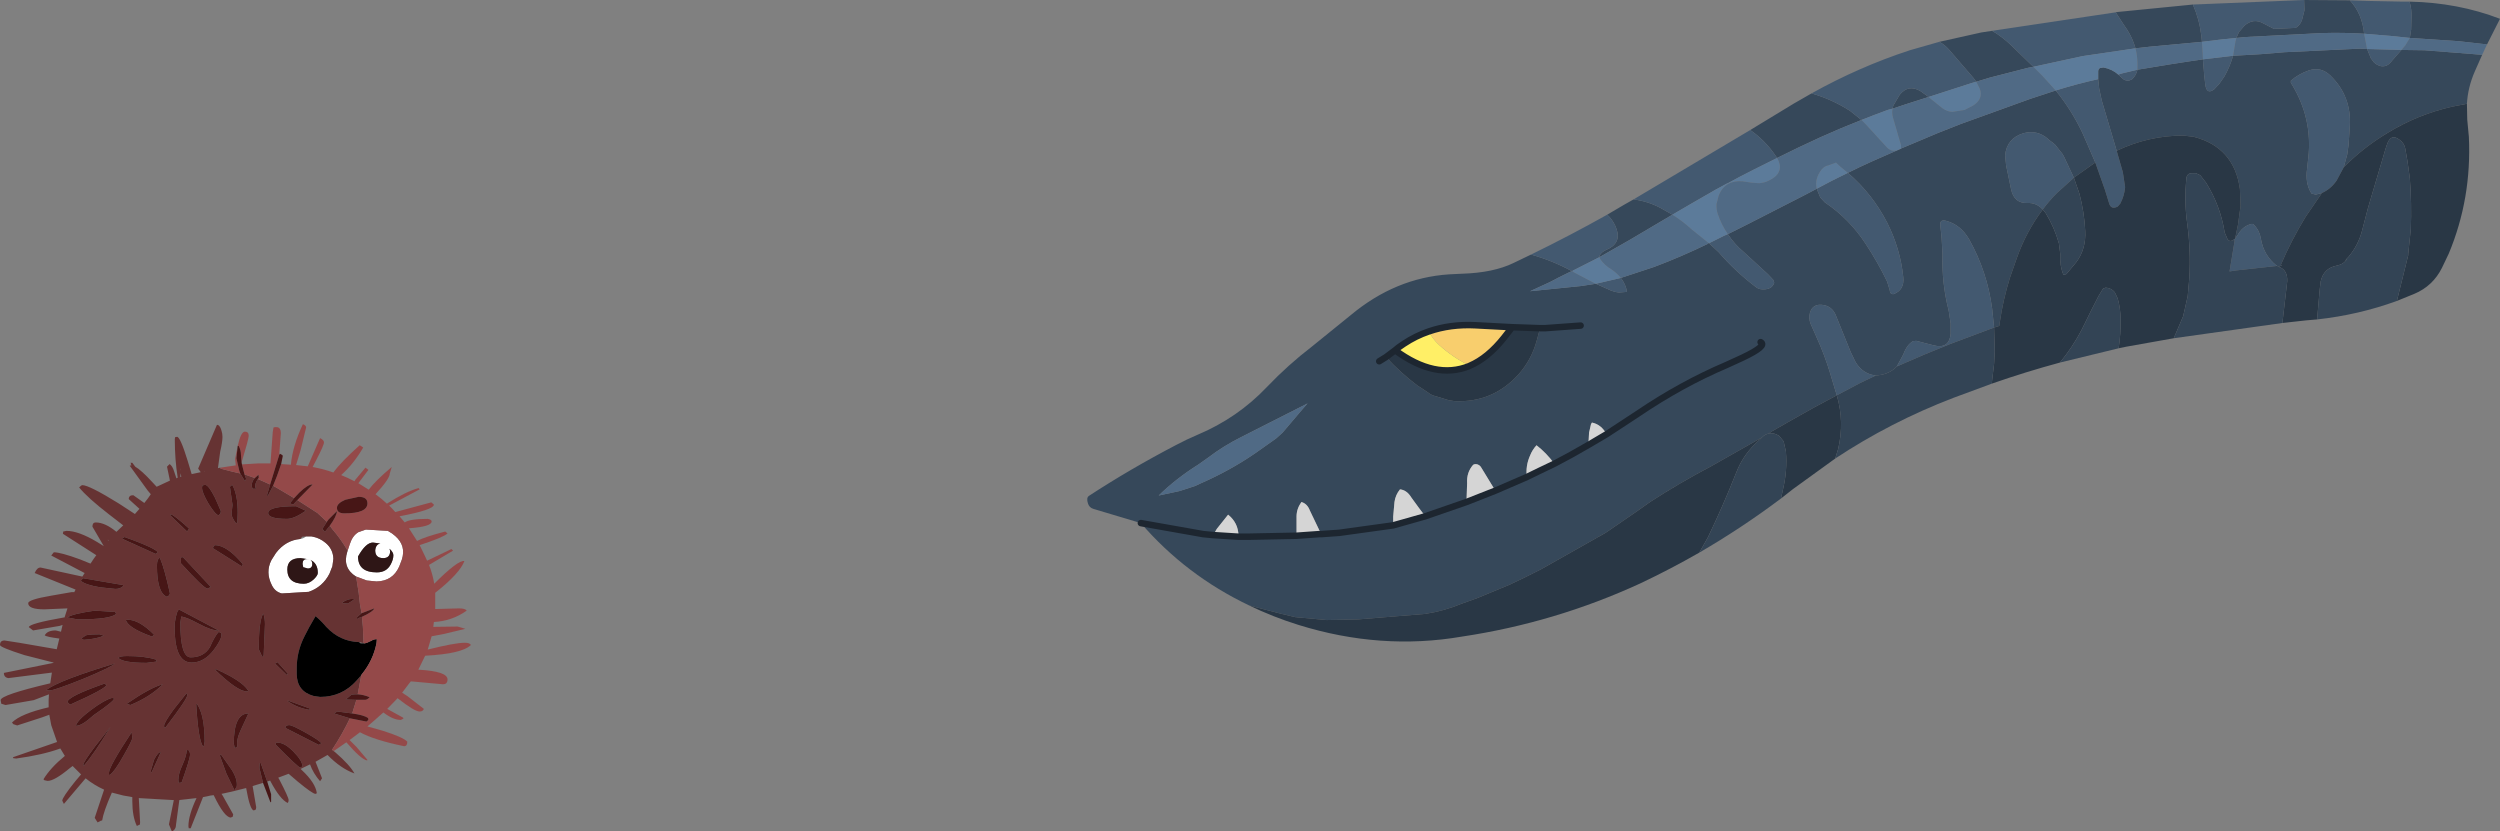
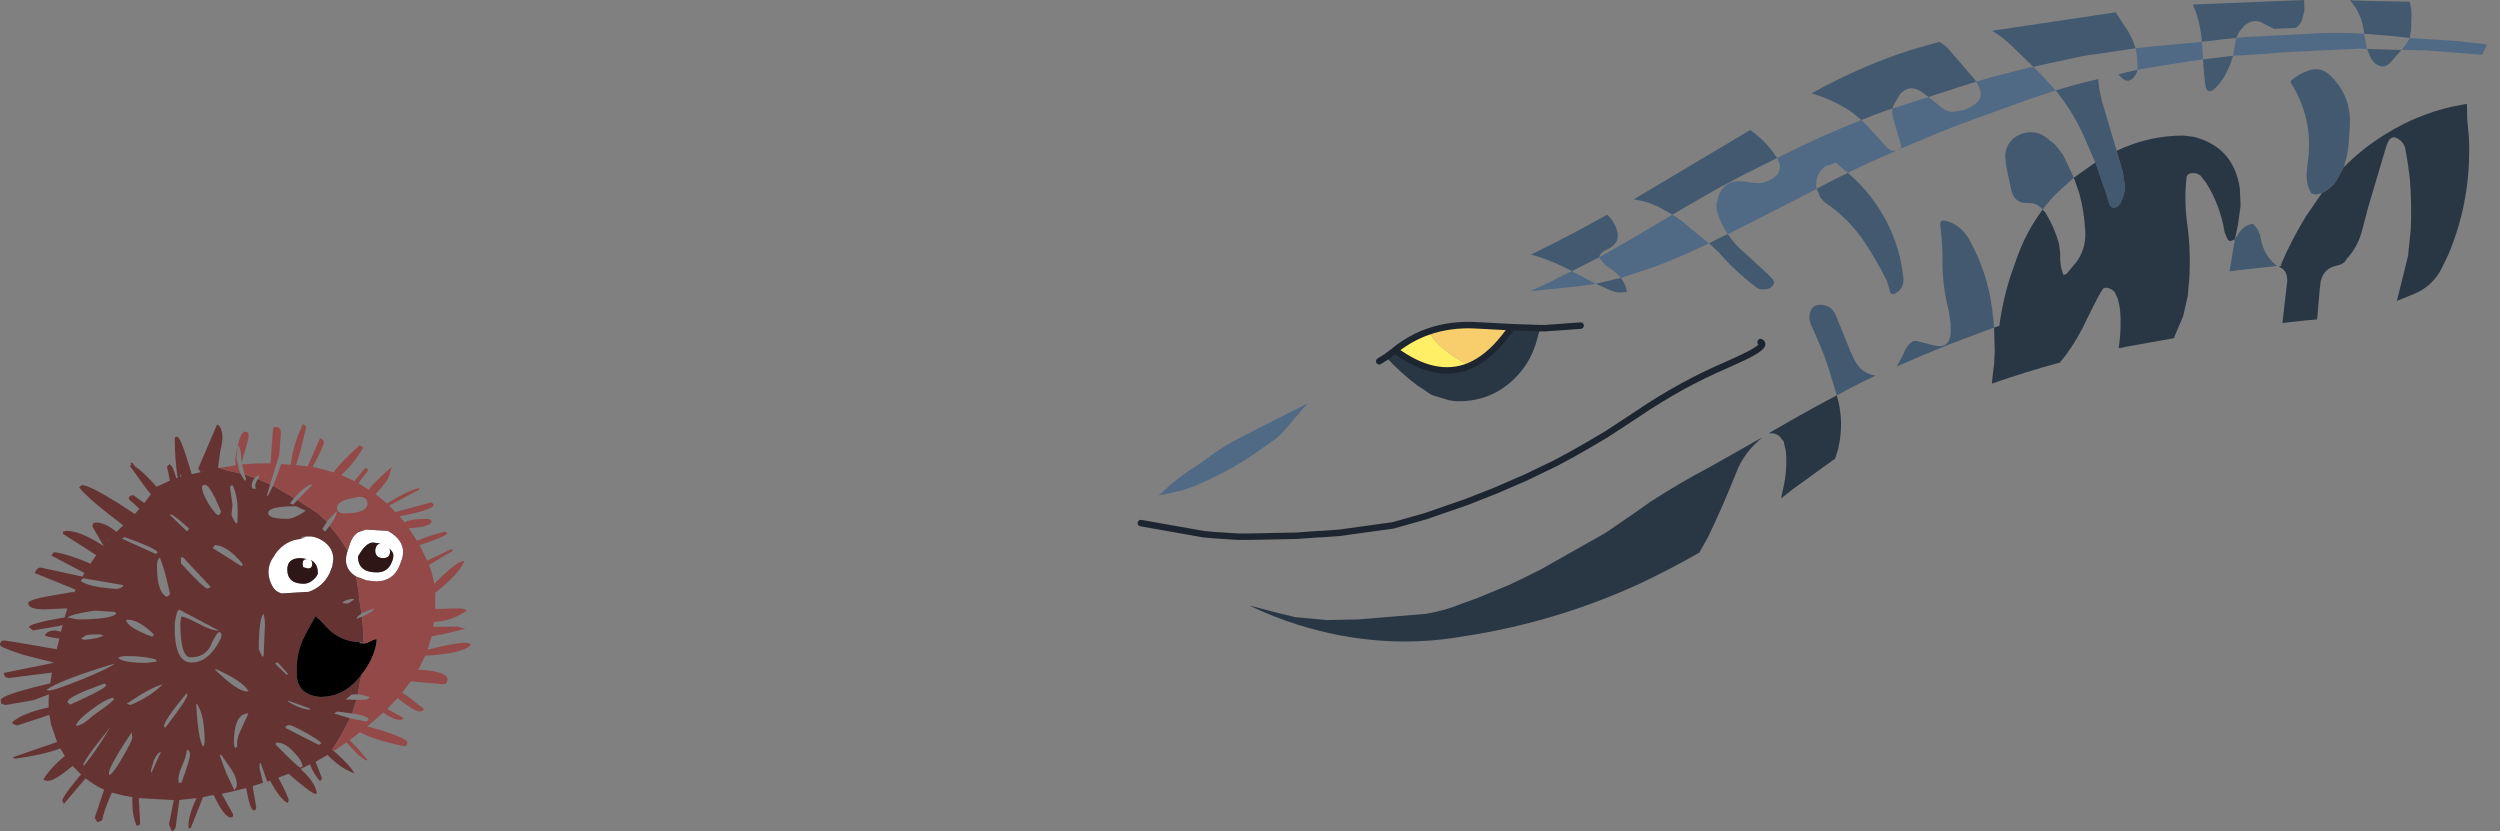
<svg xmlns="http://www.w3.org/2000/svg" height="128.2px" width="385.45px">
  <rect width="100%" height="100%" fill="#808080" stroke="none" />
  <g transform="matrix(1.0, 0.0, 0.0, 1.0, 167.65, 0.0)">
    <path d="M-114.05 84.9 L-113.7 83.85 Q-113.3 82.6 -112.4 82.05 L-111.25 81.65 -111.2 81.65 -107.85 81.85 -107.2 82.25 -106.7 82.65 Q-105.0 84.15 -105.7 86.3 L-106.1 87.35 Q-107.1 89.6 -109.6 89.65 L-111.1 89.5 -112.7 88.9 -112.75 88.9 Q-114.9 87.55 -114.1 85.05 L-114.05 84.9 M-120.45 82.7 L-119.65 82.7 -119.4 82.75 Q-118.35 82.95 -117.45 83.7 -116.3 84.65 -116.25 86.15 L-116.4 87.3 -116.85 88.45 Q-117.9 90.5 -120.05 91.25 L-124.2 91.5 Q-125.25 91.25 -125.75 90.2 -126.75 88.2 -125.8 86.35 L-125.1 85.25 Q-123.6 83.3 -121.35 83.1 -120.9 83.05 -120.45 82.7 M-109.0 83.8 L-110.15 83.65 Q-111.25 83.65 -112.45 85.8 -112.45 88.25 -109.55 88.25 -108.05 88.25 -107.4 87.0 -107.0 86.25 -107.0 85.6 -107.0 85.15 -107.6 84.6 L-107.5 84.95 Q-107.5 86.05 -108.55 86.05 -109.8 86.05 -109.8 84.85 -109.7 83.9 -109.0 83.8 M-119.95 86.25 L-121.3 86.05 Q-123.35 86.05 -123.35 87.8 -123.35 90.0 -120.8 90.0 -120.0 90.0 -119.25 89.3 -118.65 88.7 -118.65 88.35 -118.65 86.8 -119.85 86.3 -119.5 86.45 -119.5 86.95 -119.5 87.65 -120.2 87.65 L-120.9 87.45 -121.0 86.95 Q-121.0 86.2 -120.35 86.2 L-119.95 86.25" fill="#ffffff" fill-rule="evenodd" stroke="none" />
-     <path d="M203.85 0.25 Q211.3 0.4 217.8 2.9 L215.8 6.85 211.4 6.35 203.9 5.85 204.1 4.55 204.15 2.6 Q204.2 1.4 203.85 0.25 M215.05 8.45 L213.9 11.05 Q212.85 13.45 212.7 16.0 L210.4 16.45 Q205.1 17.65 200.45 20.5 196.7 22.75 193.7 25.8 L194.25 23.8 194.45 22.35 194.65 19.4 Q194.9 14.8 191.65 11.65 190.2 10.25 188.35 10.85 186.75 11.4 185.55 12.45 L185.55 12.75 185.7 13.0 Q188.9 18.25 188.25 24.3 L188.2 24.7 188.0 26.55 Q187.85 28.5 188.75 29.85 L189.4 30.0 190.35 29.75 187.85 33.4 Q185.65 37.0 184.0 40.85 L184.2 40.95 183.95 41.0 183.8 41.0 183.8 41.2 183.45 41.0 183.35 40.95 Q181.4 39.4 180.95 36.9 180.75 35.6 179.9 34.7 179.7 34.45 179.4 34.55 178.1 34.9 177.35 36.25 L176.95 36.8 177.4 34.65 177.8 31.75 177.7 29.15 Q176.8 22.7 170.6 21.1 L169.0 20.9 Q163.6 20.9 158.7 23.25 L156.4 15.5 156.0 13.65 155.85 12.2 155.85 11.0 Q155.85 10.7 156.1 10.5 L156.65 10.4 Q158.0 10.65 158.95 11.5 L159.55 12.05 Q159.9 12.45 160.55 12.45 L161.1 12.2 Q161.75 11.55 161.9 10.75 L167.05 9.9 169.95 9.45 172.0 9.15 172.2 11.65 172.25 12.1 172.35 12.95 Q172.55 14.7 173.75 13.75 L174.5 12.95 175.3 11.8 Q176.15 10.3 176.65 8.6 L180.95 8.35 184.55 8.05 196.2 7.5 197.3 7.55 197.9 9.0 198.35 9.6 Q198.8 10.05 199.45 10.2 200.3 10.35 200.95 9.6 L201.2 9.3 202.6 7.7 206.2 7.75 215.05 8.45 M24.95 93.35 Q15.2 88.7 8.25 80.65 L0.9 78.45 Q0.3 78.25 0.1 77.65 -0.2 76.75 0.25 76.45 6.6 72.3 13.7 68.6 15.3 67.75 16.95 67.05 23.15 64.45 27.7 59.65 30.95 56.25 34.6 53.45 L40.65 48.55 Q47.5 42.85 55.75 42.3 L57.8 42.2 Q62.6 42.05 65.7 40.55 L68.4 39.25 Q71.65 40.15 74.7 41.8 L74.15 42.05 Q72.7 42.75 71.3 43.5 L68.25 44.9 76.1 44.1 78.4 43.75 Q79.35 44.15 80.3 44.6 81.1 45.0 81.95 45.1 L83.2 45.0 Q83.0 43.8 82.25 42.85 L87.4 41.15 Q91.65 39.55 95.75 37.55 L95.7 37.4 95.85 37.5 97.35 38.9 Q99.9 41.85 103.0 44.2 103.4 44.55 103.9 44.6 105.5 44.75 105.9 43.6 L105.75 43.15 104.95 42.3 101.25 38.9 Q99.75 37.65 98.75 36.1 L101.65 34.65 110.65 30.05 112.45 29.1 113.0 30.45 113.7 31.2 Q117.5 33.75 120.0 37.6 121.85 40.4 123.3 43.4 L123.7 44.7 Q123.75 45.4 124.3 45.35 126.0 44.7 125.8 42.75 125.35 38.35 123.3 34.3 121.0 29.85 117.25 26.65 119.15 25.7 121.05 24.85 L124.8 23.2 125.4 22.95 125.45 22.9 131.15 20.5 134.7 19.1 145.35 15.25 149.3 13.95 Q151.7 16.9 153.4 20.45 L155.4 25.05 152.1 27.4 150.6 24.2 150.35 23.75 149.2 22.3 148.9 22.05 148.3 21.6 148.15 21.45 Q146.45 19.95 144.3 20.55 141.75 21.35 141.5 23.95 L141.65 25.5 142.4 29.1 Q142.85 31.4 145.0 31.3 146.1 31.25 147.0 32.0 L147.3 32.3 Q144.75 35.7 143.3 39.8 L142.25 42.8 Q141.2 46.15 140.7 49.55 L140.6 50.25 139.8 50.5 139.5 47.6 Q138.75 41.9 135.95 36.9 134.65 34.65 132.4 34.05 131.45 33.8 131.5 34.65 L131.7 36.6 131.85 39.2 Q131.7 43.6 132.8 47.9 L133.1 49.85 133.1 51.5 Q132.85 53.85 130.5 53.25 L127.8 52.55 127.3 52.6 Q126.35 53.15 125.8 54.65 L124.8 56.5 Q123.7 57.65 122.0 57.85 L121.55 57.9 120.8 57.75 Q119.25 57.25 118.4 55.75 L117.7 54.3 115.35 48.5 Q114.8 47.3 113.6 47.05 111.85 46.7 111.4 48.25 111.2 49.1 111.5 49.9 L112.45 52.05 Q113.7 54.8 114.55 57.65 L115.3 60.15 115.55 60.95 Q112.1 62.75 108.7 64.7 L105.55 66.5 105.05 66.85 Q104.5 66.95 104.05 67.4 L104.0 67.45 96.15 71.9 Q91.3 74.45 86.75 77.4 L84.85 78.75 79.9 82.15 69.9 87.8 67.6 88.95 65.1 90.15 60.15 92.2 57.65 93.1 Q55.0 94.2 52.1 94.65 L41.75 95.5 36.9 95.6 32.05 95.15 29.75 94.6 24.95 93.35 M80.15 33.1 L82.7 31.6 84.2 30.75 Q86.35 31.0 88.35 32.05 L90.2 33.1 83.6 37.0 78.95 39.65 79.0 39.35 Q79.3 38.85 79.95 38.55 82.35 37.55 81.6 35.35 81.25 34.3 80.5 33.45 L80.15 33.1 M102.2 20.05 L108.95 15.95 111.65 14.4 Q114.8 15.3 117.6 17.1 L119.35 18.5 Q116.15 19.75 113.05 21.15 109.65 22.7 106.35 24.35 L106.1 24.0 Q104.5 21.65 102.2 20.05 M131.35 6.45 L137.85 5.0 139.5 4.75 Q141.1 5.7 142.5 7.05 L145.85 10.3 145.05 10.45 139.2 11.95 137.05 12.6 136.6 12.0 132.85 7.65 Q132.2 6.9 131.35 6.45 M158.55 1.9 L158.8 1.85 170.45 0.7 Q171.45 3.0 171.75 5.5 L171.85 6.45 163.8 7.2 161.6 7.45 Q161.05 5.5 159.75 3.75 L158.55 1.9 M187.6 0.0 L194.65 0.05 Q196.55 2.1 196.85 5.2 193.6 5.0 190.35 5.1 L178.7 5.7 177.15 5.85 177.55 4.95 178.4 3.95 Q179.8 2.75 181.3 3.6 L182.95 4.45 186.3 4.3 Q186.95 3.9 187.25 3.15 L187.65 1.6 187.6 0.0 M203.65 39.15 L203.65 39.35 203.65 39.15 M194.0 40.2 L194.0 40.05 194.1 40.1 194.0 40.2 M129.7 14.95 L125.95 16.15 124.15 16.75 124.25 16.3 125.25 14.6 Q126.6 12.95 128.45 14.05 L129.7 14.95 M103.8 52.75 Q104.9 53.3 101.0 55.15 L98.6 56.25 Q91.55 59.25 84.85 63.8 L80.05 66.95 84.85 63.8 Q91.55 59.25 98.6 56.25 L101.0 55.15 Q104.9 53.3 103.8 52.75 M29.1 67.6 L30.1 66.7 33.2 63.05 33.95 62.2 23.7 67.4 Q21.0 68.75 18.7 70.5 L17.15 71.6 Q13.65 73.8 11.0 76.4 L14.25 75.7 16.55 74.95 17.75 74.4 Q22.05 72.5 25.85 69.9 L29.1 67.6 M19.4 82.5 L17.85 82.35 8.25 80.65 17.85 82.35 19.4 82.5 23.3 82.75 23.3 82.55 Q23.25 80.6 21.7 79.35 L19.95 81.55 19.4 82.5 M32.25 82.6 L24.8 82.75 23.3 82.75 24.8 82.75 32.25 82.6 35.75 82.35 36.0 82.25 34.3 78.7 Q33.9 77.65 33.0 77.4 32.25 78.45 32.25 79.65 L32.25 81.6 32.25 82.6 M47.15 81.0 L38.85 82.15 36.05 82.35 35.75 82.35 36.05 82.35 38.85 82.15 47.15 81.0 48.75 80.55 52.1 79.6 51.15 78.35 49.95 76.7 Q49.25 75.55 48.2 75.45 47.5 76.3 47.35 77.4 L47.15 79.65 47.15 81.0 M58.45 77.4 L52.1 79.6 58.45 77.4 62.9 75.65 60.8 72.2 Q60.5 71.6 59.9 71.55 59.6 71.55 59.45 71.7 58.45 72.85 58.55 74.5 L58.45 77.4 M67.75 73.55 L62.9 75.65 67.75 73.55 69.7 72.6 72.0 71.5 Q70.8 69.85 69.25 68.65 68.6 69.35 68.25 70.25 67.55 71.8 67.75 73.55 M77.25 68.6 Q74.6 70.15 72.0 71.5 74.6 70.15 77.25 68.6 L80.05 66.95 Q79.25 65.45 77.8 65.15 L77.65 65.4 77.35 66.7 77.25 68.6 M76.05 50.2 L70.55 50.6 69.8 50.6 70.55 50.6 76.05 50.2 M46.05 55.05 Q48.3 57.5 50.9 59.45 L51.75 60.0 52.5 60.5 Q53.05 60.95 53.75 61.1 L55.7 61.7 56.65 61.85 Q62.5 62.1 66.45 57.75 68.5 55.45 69.3 52.45 L69.8 50.6 65.5 50.45 59.85 50.15 Q56.0 49.95 52.65 51.1 50.6 51.8 48.8 53.0 L48.0 53.55 47.45 54.0 46.05 55.05 45.0 55.7 46.05 55.05" fill="#36485a" fill-rule="evenodd" stroke="none" />
    <path d="M203.85 0.25 Q204.2 1.4 204.15 2.6 L204.1 4.55 203.9 5.85 201.05 5.55 196.85 5.2 Q196.55 2.1 194.65 0.05 L197.8 0.15 202.8 0.25 203.85 0.25 M68.4 39.25 Q74.45 36.3 80.15 33.1 L80.5 33.45 Q81.25 34.3 81.6 35.35 82.35 37.55 79.95 38.55 79.3 38.85 79.0 39.35 L78.95 39.65 74.8 41.75 74.85 41.9 74.7 41.8 Q71.65 40.15 68.4 39.25 M84.2 30.75 L102.2 20.05 Q104.5 21.65 106.1 24.0 L106.35 24.35 102.65 26.2 Q100.65 27.2 98.75 28.25 L98.8 28.35 98.7 28.25 96.85 29.25 93.2 31.35 90.2 33.1 88.35 32.05 Q86.35 31.0 84.2 30.75 M111.65 14.4 Q119.0 10.3 126.8 7.75 L131.35 6.45 Q132.2 6.9 132.85 7.65 L136.6 12.0 137.05 12.6 136.35 12.8 129.7 14.95 128.45 14.05 Q126.6 12.95 125.25 14.6 L124.25 16.3 124.15 16.75 123.4 16.95 Q121.35 17.7 119.35 18.5 L117.6 17.1 Q114.8 15.3 111.65 14.4 M139.5 4.75 L158.55 1.9 159.75 3.75 Q161.05 5.5 161.6 7.45 L153.45 8.65 145.85 10.3 142.5 7.05 Q141.1 5.7 139.5 4.75 M170.45 0.7 L187.6 0.0 187.65 1.6 187.25 3.15 Q186.95 3.9 186.3 4.3 L182.95 4.45 181.3 3.6 Q179.8 2.75 178.4 3.95 L177.55 4.95 177.15 5.85 175.15 6.05 171.85 6.45 171.75 5.5 Q171.45 3.0 170.45 0.7 M197.3 7.55 L202.6 7.7 201.2 9.3 200.95 9.6 Q200.3 10.35 199.45 10.2 198.8 10.05 198.35 9.6 L197.9 9.0 197.3 7.55 M193.7 25.8 L192.6 27.85 Q191.7 29.15 190.35 29.75 L189.4 30.0 188.75 29.85 Q187.85 28.5 188.0 26.55 L188.2 24.7 188.25 24.3 Q188.9 18.25 185.7 13.0 L185.55 12.75 185.55 12.45 Q186.75 11.4 188.35 10.85 190.2 10.25 191.65 11.65 194.9 14.8 194.65 19.4 L194.45 22.35 194.25 23.8 193.7 25.8 M176.65 8.6 Q176.15 10.3 175.3 11.8 L174.5 12.95 173.75 13.75 Q172.55 14.7 172.35 12.95 L172.25 12.1 172.2 11.65 172.0 9.15 176.65 8.6 M161.9 10.75 Q161.75 11.55 161.1 12.2 L160.55 12.45 Q159.9 12.45 159.55 12.05 L158.95 11.5 159.6 11.3 161.9 10.75 M155.85 12.2 L156.0 13.65 156.4 15.5 158.7 23.25 159.65 26.55 160.0 28.85 Q159.9 30.15 159.25 31.4 L158.85 31.85 Q157.85 32.35 157.55 31.4 L156.9 29.3 155.4 25.05 153.4 20.45 Q151.7 16.9 149.3 13.95 152.5 12.95 155.85 12.2 M176.95 36.8 L177.35 36.25 Q178.1 34.9 179.4 34.55 179.7 34.45 179.9 34.7 180.75 35.6 180.95 36.9 181.4 39.4 183.35 40.95 L183.45 41.0 177.05 41.7 176.1 41.85 176.9 37.05 176.65 37.0 176.95 36.8 M194.1 40.05 L194.15 39.9 194.15 40.05 194.1 40.05 M125.45 22.9 L125.4 22.95 124.8 23.2 125.45 22.9 M117.25 26.65 Q121.0 29.85 123.3 34.3 125.35 38.35 125.8 42.75 126.0 44.7 124.3 45.35 123.75 45.4 123.7 44.7 L123.3 43.4 Q121.85 40.4 120.0 37.6 117.5 33.75 113.7 31.2 L113.0 30.45 112.45 29.1 Q114.85 27.8 117.25 26.65 M98.75 36.1 Q99.75 37.65 101.25 38.9 L104.95 42.3 105.75 43.15 105.9 43.6 Q105.5 44.75 103.9 44.6 103.4 44.55 103.0 44.2 99.9 41.85 97.35 38.9 L95.85 37.5 98.15 36.35 98.75 36.1 M82.25 42.85 Q83.0 43.8 83.2 45.0 L81.95 45.1 Q81.1 45.0 80.3 44.6 79.35 44.15 78.4 43.75 L82.25 42.85 M147.3 32.3 L147.0 32.0 Q146.1 31.25 145.0 31.3 142.85 31.4 142.4 29.1 L141.65 25.5 141.5 23.95 Q141.75 21.35 144.3 20.55 146.45 19.95 148.15 21.45 L148.3 21.6 148.9 22.05 149.2 22.3 150.35 23.75 150.6 24.2 152.1 27.4 149.5 29.75 Q148.3 30.95 147.3 32.3 M124.8 56.5 L125.8 54.65 Q126.35 53.15 127.3 52.6 L127.8 52.55 130.5 53.25 Q132.85 53.85 133.1 51.5 L133.1 49.85 132.8 47.9 Q131.7 43.6 131.85 39.2 L131.7 36.6 131.5 34.65 Q131.45 33.8 132.4 34.05 134.65 34.65 135.95 36.9 138.75 41.9 139.5 47.6 L139.8 50.5 133.0 53.05 Q128.85 54.7 124.8 56.5 M115.55 60.95 L115.3 60.15 114.55 57.65 Q113.7 54.8 112.45 52.05 L111.5 49.9 Q111.2 49.1 111.4 48.25 111.85 46.7 113.6 47.05 114.8 47.3 115.35 48.5 L117.7 54.3 118.4 55.75 Q119.25 57.25 120.8 57.75 L121.55 57.9 119.15 59.05 115.55 60.95" fill="#435970" fill-rule="evenodd" stroke="none" />
-     <path d="M203.9 5.85 L203.2 7.0 202.6 7.7 197.3 7.55 196.85 5.2 201.05 5.55 203.9 5.85 M158.95 11.5 Q158.0 10.65 156.65 10.4 L156.1 10.5 Q155.85 10.7 155.85 11.0 L155.85 12.2 Q152.5 12.95 149.3 13.95 L147.25 11.7 145.85 10.3 153.45 8.65 161.6 7.45 Q161.95 8.85 161.9 10.35 L161.9 10.75 159.6 11.3 158.95 11.5 M177.15 5.85 L177.0 6.45 176.65 8.6 172.0 9.15 171.95 8.1 171.85 6.45 175.15 6.05 177.15 5.85 M95.85 37.5 L95.7 37.4 93.15 35.35 Q91.8 34.1 90.2 33.1 L93.2 31.35 96.85 29.25 98.7 28.25 98.8 28.35 98.75 28.25 Q100.65 27.2 102.65 26.2 L106.35 24.35 Q107.6 26.6 105.15 27.8 104.4 28.2 103.55 28.25 L102.3 28.15 101.0 27.95 Q99.7 27.85 98.8 28.35 97.85 28.9 97.35 30.1 L97.0 31.45 Q96.95 32.25 97.2 33.0 97.75 34.65 98.75 36.1 L98.15 36.35 95.85 37.5 M137.05 12.6 L137.6 13.7 Q138.15 15.25 136.6 16.25 L135.25 16.95 133.35 17.25 Q132.55 17.2 131.85 16.7 L130.05 15.25 129.7 14.95 136.35 12.8 137.05 12.6 M124.15 16.75 Q124.0 17.4 124.2 18.1 L125.45 22.4 125.45 22.9 124.8 23.2 Q123.9 23.4 123.25 22.7 L120.0 19.15 119.35 18.5 Q121.35 17.7 123.4 16.95 L124.15 16.75 M112.45 29.1 Q112.1 27.55 113.2 26.15 113.65 25.6 114.25 25.5 L115.35 25.1 115.4 25.05 116.1 25.7 117.25 26.65 Q114.85 27.8 112.45 29.1 M78.95 39.65 L79.1 40.0 Q79.8 40.95 80.75 41.5 81.65 42.1 82.25 42.85 L78.4 43.75 77.7 43.4 74.85 41.9 74.8 41.75 78.95 39.65" fill="#5c7b9a" fill-rule="evenodd" stroke="none" />
    <path d="M203.9 5.85 L211.4 6.35 215.8 6.85 215.05 8.45 206.2 7.75 202.6 7.7 203.2 7.0 203.9 5.85 M197.3 7.55 L196.2 7.5 184.55 8.05 180.95 8.35 176.65 8.6 177.0 6.45 177.15 5.85 178.7 5.7 190.35 5.1 Q193.6 5.0 196.85 5.2 L197.3 7.55 M172.0 9.15 L169.95 9.45 167.05 9.9 161.9 10.75 161.9 10.35 Q161.95 8.85 161.6 7.45 L163.8 7.2 171.85 6.45 171.95 8.1 172.0 9.15 M145.85 10.3 L147.25 11.7 149.3 13.95 145.35 15.25 134.7 19.1 131.15 20.5 125.45 22.9 125.45 22.4 124.2 18.1 Q124.0 17.4 124.15 16.75 L125.95 16.15 129.7 14.95 130.05 15.25 131.85 16.7 Q132.55 17.2 133.35 17.25 L135.25 16.95 136.6 16.25 Q138.15 15.25 137.6 13.7 L137.05 12.6 139.2 11.95 145.05 10.45 145.85 10.3 M124.8 23.2 L121.05 24.85 Q119.15 25.7 117.25 26.65 L116.1 25.7 115.4 25.05 115.35 25.1 114.25 25.5 Q113.65 25.6 113.2 26.15 112.1 27.55 112.45 29.1 L110.65 30.05 101.65 34.65 98.75 36.1 Q97.75 34.65 97.2 33.0 96.95 32.25 97.0 31.45 L97.35 30.1 Q97.85 28.9 98.8 28.35 99.7 27.85 101.0 27.95 L102.3 28.15 103.55 28.25 Q104.4 28.2 105.15 27.8 107.6 26.6 106.35 24.35 109.65 22.7 113.05 21.15 116.15 19.75 119.35 18.5 L120.0 19.15 123.25 22.7 Q123.9 23.4 124.8 23.2 M95.7 37.4 L95.75 37.55 Q91.65 39.55 87.4 41.15 L82.25 42.85 Q81.65 42.1 80.75 41.5 79.8 40.95 79.1 40.0 L78.95 39.65 83.6 37.0 90.2 33.1 Q91.8 34.1 93.15 35.35 L95.7 37.4 M78.4 43.75 L76.1 44.1 68.25 44.9 71.3 43.5 Q72.7 42.75 74.15 42.05 L74.7 41.8 74.85 41.9 77.7 43.4 78.4 43.75 M29.1 67.6 L25.85 69.9 Q22.05 72.5 17.75 74.4 L16.55 74.95 14.25 75.7 11.0 76.4 Q13.65 73.8 17.15 71.6 L18.7 70.5 Q21.0 68.75 23.7 67.4 L33.95 62.2 33.2 63.05 30.1 66.7 29.1 67.6" fill="#506a85" fill-rule="evenodd" stroke="none" />
    <path d="M212.7 16.0 L212.75 18.45 213.0 21.1 Q213.45 30.6 209.9 39.1 L208.85 41.3 Q207.45 44.1 204.6 45.3 L201.9 46.4 203.65 39.35 203.65 39.15 204.05 35.3 Q204.2 31.4 203.9 27.5 L203.55 24.95 203.2 22.95 203.1 22.55 Q202.8 21.8 202.0 21.35 200.9 20.7 200.35 22.35 L200.15 22.95 197.45 32.05 196.6 35.3 Q196.0 37.8 194.4 39.65 L194.25 39.8 194.15 39.9 194.1 40.05 194.1 40.1 194.0 40.05 194.0 40.2 Q193.6 40.75 192.65 40.95 190.6 41.35 190.15 43.4 L190.0 44.65 189.6 49.25 187.85 49.4 184.25 49.8 185.0 43.35 Q185.05 41.7 183.85 41.2 L183.8 41.2 183.8 41.0 183.95 41.0 184.2 40.95 184.0 40.85 Q185.65 37.0 187.85 33.4 L190.35 29.75 Q191.7 29.15 192.6 27.85 L193.7 25.8 Q196.7 22.75 200.45 20.5 205.1 17.65 210.4 16.45 L212.7 16.0 M167.5 52.15 L160.2 53.45 159.0 53.7 Q159.35 51.5 159.3 49.2 159.3 47.55 158.85 46.0 L158.4 45.05 Q157.85 44.4 157.0 44.35 L156.6 44.5 155.9 45.65 154.75 47.9 153.35 50.75 Q151.9 53.55 149.95 55.9 144.6 57.35 139.45 59.15 L139.5 58.6 139.8 56.1 139.9 54.2 139.8 50.5 140.6 50.25 140.7 49.55 Q141.2 46.15 142.25 42.8 L143.3 39.8 Q144.75 35.7 147.3 32.3 L147.75 32.85 Q149.1 35.05 149.8 37.55 L150.0 39.15 Q149.9 40.95 150.5 42.4 L150.95 42.25 152.45 40.45 Q154.0 38.4 153.85 35.6 153.7 32.65 152.95 29.85 L152.1 27.4 155.4 25.05 156.9 29.3 157.55 31.4 Q157.85 32.35 158.85 31.85 L159.25 31.4 Q159.9 30.15 160.0 28.85 L159.65 26.55 158.7 23.25 Q163.6 20.9 169.0 20.9 L170.6 21.1 Q176.8 22.7 177.7 29.15 L177.8 31.75 177.4 34.65 176.95 36.8 176.65 37.0 Q176.15 37.35 175.8 36.9 L175.35 35.85 Q174.7 31.75 172.5 28.2 L171.65 27.1 171.45 26.95 170.9 26.7 170.25 26.7 Q169.55 26.75 169.45 27.45 L169.45 27.5 Q169.1 30.95 169.55 34.3 170.15 38.55 169.9 42.85 L169.65 45.65 168.95 48.75 167.5 52.15 M115.3 70.7 L108.8 75.4 106.95 76.85 107.25 75.45 Q107.95 72.55 107.7 69.6 L107.35 68.05 106.65 67.2 Q105.8 66.65 105.05 66.85 L105.55 66.5 108.7 64.7 Q112.1 62.75 115.55 60.95 116.75 65.05 115.75 69.25 L115.3 70.7 M94.35 85.2 Q89.9 87.75 85.25 89.95 72.1 96.0 57.75 98.15 45.25 100.3 32.55 96.35 28.55 95.1 24.95 93.35 L29.75 94.6 32.05 95.15 36.9 95.6 41.75 95.5 52.1 94.65 Q55.0 94.2 57.65 93.1 L60.15 92.2 65.1 90.15 67.6 88.95 69.9 87.8 79.9 82.15 84.85 78.75 86.75 77.4 Q91.3 74.45 96.15 71.9 L104.0 67.45 102.85 68.55 Q101.0 70.4 100.05 72.85 98.05 77.9 95.7 82.8 L94.35 85.2 M69.8 50.6 L69.3 52.45 Q68.5 55.45 66.45 57.75 62.5 62.1 56.65 61.85 L55.7 61.7 53.75 61.1 Q53.05 60.95 52.5 60.5 L51.75 60.0 50.9 59.45 Q48.3 57.5 46.05 55.05 L47.45 54.0 Q53.6 58.55 58.85 56.45 L58.95 56.4 Q61.75 55.2 64.25 52.05 L65.5 50.45 69.8 50.6" fill="#293745" fill-rule="evenodd" stroke="none" />
-     <path d="M201.9 46.4 Q196.0 48.55 189.6 49.25 L190.0 44.65 190.15 43.4 Q190.6 41.35 192.65 40.95 193.6 40.75 194.0 40.2 L194.1 40.1 194.1 40.05 194.15 40.05 194.15 39.9 194.25 39.8 194.4 39.65 Q196.0 37.8 196.6 35.3 L197.45 32.05 200.15 22.95 200.35 22.35 Q200.9 20.7 202.0 21.35 202.8 21.8 203.1 22.55 L203.2 22.95 203.55 24.95 203.9 27.5 Q204.2 31.4 204.05 35.3 L203.65 39.15 203.65 39.35 201.9 46.4 M184.25 49.8 L167.5 52.15 168.95 48.75 169.65 45.65 169.9 42.85 Q170.15 38.55 169.55 34.3 169.1 30.95 169.45 27.5 L169.45 27.45 Q169.55 26.75 170.25 26.7 L170.9 26.7 171.45 26.95 171.65 27.1 172.5 28.2 Q174.7 31.75 175.35 35.85 L175.8 36.9 Q176.15 37.35 176.65 37.0 L176.9 37.05 176.1 41.85 177.05 41.7 183.45 41.0 183.8 41.2 183.85 41.2 Q185.05 41.7 185.0 43.35 L184.25 49.8 M159.0 53.7 L149.95 55.9 Q151.9 53.55 153.35 50.75 L154.75 47.9 155.9 45.65 156.6 44.5 157.0 44.35 Q157.85 44.4 158.4 45.05 L158.85 46.0 Q159.3 47.55 159.3 49.2 159.35 51.5 159.0 53.7 M139.45 59.15 L133.5 61.35 Q123.85 65.05 115.3 70.7 L115.75 69.25 Q116.75 65.05 115.55 60.95 L119.15 59.05 121.55 57.9 122.0 57.85 Q123.7 57.65 124.8 56.5 128.85 54.7 133.0 53.05 L139.8 50.5 139.9 54.2 139.8 56.1 139.5 58.6 139.45 59.15 M106.95 76.85 Q100.9 81.4 94.35 85.2 L95.7 82.8 Q98.05 77.9 100.05 72.85 101.0 70.4 102.85 68.55 L104.0 67.45 104.05 67.4 Q104.5 66.95 105.05 66.85 105.8 66.65 106.65 67.2 L107.35 68.05 107.7 69.6 Q107.95 72.55 107.25 75.45 L106.95 76.85 M147.3 32.3 Q148.3 30.95 149.5 29.75 L152.1 27.4 152.95 29.85 Q153.7 32.65 153.85 35.6 154.0 38.4 152.45 40.45 L150.95 42.25 150.5 42.4 Q149.9 40.95 150.0 39.15 L149.8 37.55 Q149.1 35.05 147.75 32.85 L147.3 32.3" fill="#334455" fill-rule="evenodd" stroke="none" />
-     <path d="M19.4 82.5 L19.95 81.55 21.7 79.35 Q23.25 80.6 23.3 82.55 L23.3 82.75 19.4 82.5 M32.25 82.6 L32.25 81.6 32.25 79.65 Q32.25 78.45 33.0 77.4 33.9 77.65 34.3 78.7 L36.0 82.25 35.75 82.35 32.25 82.6 M47.15 81.0 L47.15 79.65 47.35 77.4 Q47.5 76.3 48.2 75.45 49.25 75.55 49.95 76.7 L51.15 78.35 52.1 79.6 48.75 80.55 47.15 81.0 M58.45 77.4 L58.55 74.5 Q58.45 72.85 59.45 71.7 59.6 71.55 59.9 71.55 60.5 71.6 60.8 72.2 L62.9 75.65 58.45 77.4 M67.75 73.55 Q67.55 71.8 68.25 70.25 68.6 69.35 69.25 68.65 70.8 69.85 72.0 71.5 L69.7 72.6 67.75 73.55 M77.25 68.6 L77.35 66.7 77.65 65.4 77.8 65.15 Q79.25 65.45 80.05 66.95 L77.25 68.6" fill="#d5d5d5" fill-rule="evenodd" stroke="none" />
-     <path d="M65.5 50.45 L64.25 52.05 Q61.75 55.2 58.95 56.4 L58.85 56.45 58.8 56.3 Q56.35 55.1 54.25 53.2 53.25 52.3 52.65 51.1 56.0 49.95 59.85 50.15 L65.5 50.45" fill="#f8ce6d" fill-rule="evenodd" stroke="none" />
+     <path d="M65.5 50.45 L64.25 52.05 Q61.75 55.2 58.95 56.4 Q56.35 55.1 54.25 53.2 53.25 52.3 52.65 51.1 56.0 49.95 59.85 50.15 L65.5 50.45" fill="#f8ce6d" fill-rule="evenodd" stroke="none" />
    <path d="M58.85 56.45 Q53.6 58.55 47.45 54.0 L48.0 53.55 48.8 53.0 Q50.6 51.8 52.65 51.1 53.25 52.3 54.25 53.2 56.35 55.1 58.8 56.3 L58.85 56.45" fill="#ffef66" fill-rule="evenodd" stroke="none" />
    <path d="M-127.1 120.7 L-128.4 121.1 -128.7 121.2 -128.15 124.45 -128.2 124.8 -128.5 124.95 Q-129.1 124.95 -129.7 121.5 L-131.9 122.05 -133.5 122.4 -133.3 122.7 -131.7 125.55 -131.75 125.9 -132.05 126.05 Q-133.05 126.05 -134.7 122.6 L-135.15 122.65 -136.35 122.9 -138.25 127.7 -138.55 127.7 -138.6 127.4 Q-138.6 125.7 -137.35 123.05 L-138.25 123.15 -140.0 123.35 -140.5 127.05 Q-140.5 127.9 -141.15 128.2 L-141.6 127.1 -140.85 123.35 -141.0 123.35 -146.25 123.05 -146.05 126.75 Q-146.05 127.25 -146.15 127.15 L-146.55 127.35 Q-147.25 125.9 -147.25 123.5 L-147.25 122.9 -148.65 122.65 -150.4 122.2 Q-151.7 125.15 -151.9 126.5 -152.1 126.5 -152.6 126.8 L-153.05 126.1 -151.6 121.75 Q-153.15 121.05 -154.45 120.0 L-157.8 123.95 -158.05 123.45 Q-158.05 122.95 -156.0 120.4 L-155.15 119.4 -156.4 118.15 -156.45 118.1 -156.85 118.4 Q-159.25 120.4 -160.3 120.4 L-160.8 120.3 -160.95 120.15 Q-159.85 118.35 -157.65 116.55 L-158.35 115.4 Q-161.1 116.4 -165.15 116.95 L-165.6 116.9 -165.65 116.75 -158.85 114.4 -159.75 111.8 -160.05 110.2 -161.15 110.6 -165.0 111.85 -165.6 111.65 -165.8 111.4 Q-164.45 110.05 -160.15 109.05 L-160.15 107.9 -160.1 107.05 -162.45 107.95 -166.8 108.7 -167.45 108.5 -167.55 107.95 Q-167.55 107.15 -159.9 105.35 L-159.65 103.7 -166.35 104.55 Q-167.05 104.45 -167.05 103.75 L-159.4 102.2 -159.4 102.15 -163.9 101.0 Q-167.65 99.8 -167.65 99.45 -167.65 98.75 -166.95 98.75 L-164.7 99.1 -158.9 100.1 -158.5 98.45 Q-160.5 98.2 -160.75 97.95 -160.35 97.2 -159.05 97.2 L-158.25 97.4 -158.0 96.35 -158.45 96.5 -162.55 97.2 -163.2 96.7 Q-163.2 96.15 -157.8 95.2 L-157.7 95.2 -157.25 93.8 -160.8 93.95 Q-163.3 93.95 -163.3 93.0 -163.3 92.45 -159.8 91.85 L-156.65 91.3 -156.2 91.3 -156.0 90.9 -162.3 88.35 Q-161.95 87.5 -161.4 87.5 L-154.95 88.9 -154.6 88.35 -159.75 85.65 -159.35 85.15 Q-158.3 85.15 -155.3 86.25 L-153.7 86.9 -153.2 86.15 -152.8 85.6 -157.95 82.3 -157.9 81.95 -157.4 81.85 Q-155.55 81.85 -152.7 83.55 -152.1 83.9 -151.65 84.2 L-153.4 81.2 Q-153.4 80.55 -152.9 80.55 -151.45 80.55 -149.7 82.0 L-148.65 81.0 -150.85 79.3 Q-154.15 76.75 -155.45 75.15 -155.1 74.8 -154.95 74.8 -153.9 74.8 -149.3 77.65 L-146.85 79.25 -146.15 78.45 -147.8 76.95 Q-147.8 76.35 -147.1 76.35 L-145.4 77.55 -144.85 76.85 -144.4 76.2 -144.9 75.6 -147.65 71.8 -147.45 71.75 -147.35 71.75 -147.5 71.55 -147.45 71.4 Q-147.75 71.35 -147.25 71.35 L-146.8 71.95 Q-145.85 72.5 -144.15 74.35 L-143.5 75.05 -141.45 74.1 -141.9 71.95 -141.5 71.55 Q-141.05 71.85 -140.8 72.7 L-140.45 73.75 -140.25 73.65 Q-140.7 70.9 -140.7 67.7 L-140.65 67.4 -140.35 67.35 Q-139.85 67.35 -138.7 71.1 L-138.1 73.1 -136.7 72.8 -137.1 72.25 -134.2 65.5 Q-133.75 65.5 -133.5 66.4 -133.35 66.85 -133.35 67.35 -133.35 68.15 -133.7 69.65 L-134.05 72.2 -133.95 72.15 -133.65 72.1 -133.65 72.25 -131.9 72.7 -130.6 73.0 -129.9 74.15 -129.7 73.85 -129.95 73.15 -128.35 73.7 Q-128.85 74.2 -128.85 74.95 L-128.7 75.35 -128.15 75.35 Q-128.55 74.9 -127.9 73.85 L-126.0 74.7 -126.5 76.4 -126.35 76.45 -125.55 74.9 -125.0 75.2 -122.3 76.8 -122.95 77.6 -122.45 77.8 -121.8 77.1 -118.7 79.1 -117.25 80.45 -117.95 81.55 -117.55 82.0 -116.8 81.05 -116.4 81.6 Q-115.1 83.1 -114.05 84.9 L-114.1 85.05 Q-114.9 87.55 -112.75 88.9 L-112.7 88.9 -112.75 88.9 -112.35 91.4 -112.15 93.15 -111.9 94.55 -112.6 95.15 Q-112.6 95.65 -112.4 95.3 L-111.85 95.1 -111.7 96.65 -111.6 99.15 -112.3 99.0 Q-115.25 98.9 -117.35 96.65 -118.2 95.65 -119.0 95.0 L-120.0 96.75 -120.7 98.1 Q-121.9 100.45 -121.9 103.0 L-121.9 103.95 Q-121.85 106.6 -119.3 107.3 L-118.3 107.45 Q-114.9 107.45 -112.65 104.9 L-111.95 104.1 -112.5 107.05 -112.85 107.05 -113.45 107.1 -114.35 107.85 -112.7 107.9 -113.35 110.0 -115.65 109.7 -116.15 110.0 -113.7 110.75 Q-114.9 113.25 -116.45 115.6 L-116.2 115.8 -115.95 116.0 Q-113.75 117.9 -113.0 119.25 -115.1 118.5 -117.15 116.4 L-119.0 117.45 -118.0 120.0 -118.3 120.45 Q-119.35 119.25 -119.85 117.85 L-121.3 118.55 -121.15 118.7 Q-119.0 120.7 -118.8 122.3 L-119.0 122.4 Q-119.45 122.4 -121.75 120.5 L-123.15 119.3 -124.75 119.9 -124.55 120.25 Q-123.15 122.95 -123.15 123.35 -123.15 123.65 -123.3 123.8 -124.45 123.25 -125.9 120.55 L-126.0 120.35 -126.45 120.5 -127.45 117.65 -127.6 117.65 -127.65 118.4 -127.1 120.7 M-139.8 72.4 L-139.85 72.2 -139.8 72.55 -139.8 72.4 M-139.8 72.95 L-139.85 73.55 -139.7 73.5 -139.8 72.95 M-136.2 72.7 L-136.1 72.65 -136.1 72.6 -136.2 72.7 M-150.95 83.35 L-150.9 83.3 -150.95 83.25 -151.05 83.25 -150.95 83.35 M-131.25 80.7 L-131.05 80.55 -131.0 79.05 Q-131.0 76.2 -131.85 74.75 L-132.2 75.05 -131.8 77.85 -131.95 79.25 Q-131.95 79.75 -131.25 80.7 M-122.0 78.05 Q-126.3 78.05 -126.3 79.1 -126.3 80.0 -123.4 80.0 -122.3 80.0 -120.5 78.75 L-122.0 78.05 M-143.45 87.2 Q-143.45 91.35 -141.95 92.0 -141.6 91.95 -141.45 91.5 -142.3 87.6 -143.0 86.0 -143.45 86.2 -143.45 87.2 M-143.9 97.85 Q-146.2 95.55 -147.95 95.55 L-148.25 95.6 Q-147.85 96.85 -144.2 98.15 L-143.9 97.85 M-157.25 95.2 L-155.7 95.5 Q-150.6 95.5 -149.75 94.65 L-149.9 94.35 -153.05 94.15 Q-156.55 94.65 -157.25 95.2 M-155.15 98.4 L-154.75 98.65 Q-152.65 98.5 -151.65 98.0 L-152.3 97.8 Q-154.65 97.8 -154.65 98.15 L-155.15 98.4 M-155.2 89.55 Q-154.4 90.2 -152.2 90.55 L-149.85 90.8 Q-149.1 90.8 -148.65 90.35 L-148.7 90.2 -154.85 89.15 -155.2 89.55 M-148.45 82.8 L-148.85 83.05 -143.65 85.4 -143.35 85.2 -143.45 85.0 Q-144.25 84.3 -148.45 82.8 M-121.35 83.1 Q-123.6 83.3 -125.1 85.25 L-125.8 86.35 Q-126.75 88.2 -125.75 90.2 -125.25 91.25 -124.2 91.5 L-120.05 91.25 Q-117.9 90.5 -116.85 88.45 L-116.4 87.3 -116.25 86.15 Q-116.3 84.65 -117.45 83.7 -118.35 82.95 -119.4 82.75 L-119.65 82.7 -120.45 82.7 -121.05 82.75 -121.35 83.1 M-126.8 96.25 Q-126.8 95.35 -127.05 94.6 -127.75 95.6 -127.75 100.1 L-127.2 101.3 -127.0 101.05 -126.8 96.25 M-133.85 97.25 L-140.0 94.0 Q-140.4 94.0 -140.7 96.05 -140.9 102.15 -138.1 102.15 -136.15 102.15 -134.65 100.15 -133.5 98.6 -133.5 97.85 -133.5 97.5 -133.95 97.45 -134.5 98.0 -135.3 99.8 -136.25 101.35 -138.25 101.35 -139.85 101.35 -139.85 96.0 L-139.7 95.05 Q-138.9 95.15 -136.95 96.2 -135.1 97.2 -133.85 97.25 M-134.55 84.05 L-134.85 84.5 -130.4 87.3 -130.2 87.0 Q-132.65 84.05 -134.55 84.05 M-139.45 85.9 L-139.75 85.95 -139.75 86.85 Q-136.2 90.75 -135.65 90.75 L-135.15 90.5 -139.45 85.9 M-141.3 79.3 L-141.45 79.4 -138.8 81.95 -138.5 81.5 Q-140.75 79.45 -141.3 79.3 M-136.45 74.85 L-136.5 75.2 Q-136.5 75.95 -135.5 77.65 -134.45 79.35 -133.95 79.45 -133.6 79.2 -133.6 78.8 L-134.5 76.75 Q-135.5 74.75 -136.05 74.75 L-136.45 74.85 M-114.8 93.0 L-114.0 93.05 -113.0 92.4 Q-113.75 92.2 -114.85 92.85 L-114.8 93.0 M-148.6 116.5 Q-147.25 114.15 -147.25 113.75 L-147.35 112.9 Q-150.85 118.2 -150.85 119.15 -150.85 119.65 -150.7 119.45 -150.0 119.0 -148.6 116.5 M-142.85 115.95 Q-143.3 115.95 -143.9 117.15 L-144.4 118.85 -144.3 119.15 -142.85 115.95 M-154.8 117.9 L-154.75 118.1 Q-153.15 116.25 -150.6 112.05 L-153.0 115.1 Q-154.8 117.5 -154.8 117.9 M-160.55 106.4 L-159.95 106.45 Q-159.3 106.45 -154.9 104.7 -150.45 102.85 -149.95 102.3 -158.45 104.85 -160.55 106.4 M-148.1 108.5 L-147.55 108.7 Q-144.5 107.45 -142.55 105.5 -144.45 106.0 -148.1 108.5 M-150.05 107.7 L-150.35 107.6 Q-151.45 107.85 -153.6 109.45 -155.75 111.05 -155.95 111.9 -155.05 111.95 -153.2 110.25 -150.05 108.1 -150.05 107.7 M-151.25 105.6 L-151.55 105.4 Q-157.25 107.4 -157.25 108.25 L-156.85 108.65 Q-151.25 106.15 -151.25 105.6 M-143.5 102.0 L-143.6 101.7 Q-145.3 101.15 -148.05 101.15 -149.2 101.15 -149.4 101.45 -148.65 102.2 -145.05 102.2 L-143.5 102.0 M-131.05 115.1 Q-131.25 114.1 -130.55 112.6 L-129.35 110.0 Q-131.6 110.0 -131.6 114.65 L-131.45 115.35 -131.05 115.1 M-138.35 116.35 Q-138.35 115.9 -138.6 115.65 L-138.85 115.65 Q-138.9 116.55 -139.55 118.0 -140.15 119.3 -140.15 120.25 L-140.1 120.7 -139.65 120.65 Q-138.35 117.0 -138.35 116.35 M-133.6 116.3 L-133.75 116.5 -132.75 119.25 -131.5 121.85 -131.15 121.25 Q-131.0 120.15 -131.95 118.65 L-133.6 116.3 M-137.3 108.55 L-137.4 108.55 Q-137.1 114.0 -136.35 115.1 L-136.2 114.95 -136.1 114.35 Q-136.1 110.2 -137.3 108.5 L-137.3 108.55 M-138.75 107.1 L-138.9 106.9 -140.85 109.35 Q-142.35 111.4 -142.35 111.9 -142.35 112.4 -142.05 112.05 -138.75 107.75 -138.75 107.1 M-129.6 106.6 L-129.25 106.5 -129.4 106.45 Q-130.35 104.95 -134.4 103.15 L-134.4 103.2 -134.5 103.25 Q-131.05 106.6 -129.6 106.6 M-123.45 104.05 L-123.25 103.9 -124.85 102.1 -125.25 102.3 -123.45 104.05 M-121.35 118.35 L-121.0 118.15 Q-121.1 117.2 -122.4 115.9 -123.75 114.5 -124.85 114.5 L-125.1 114.5 -125.15 114.8 Q-121.65 118.35 -121.35 118.35 M-118.1 114.6 Q-118.4 114.15 -120.55 112.95 -122.6 111.8 -123.05 111.8 -123.5 111.8 -123.65 112.1 L-123.6 112.25 -118.5 114.85 -118.1 114.6 M-119.95 109.45 L-119.85 109.25 -123.15 108.05 -123.3 108.05 -123.3 108.1 Q-121.8 109.15 -119.95 109.45" fill="#663333" fill-rule="evenodd" stroke="none" />
    <path d="M-111.45 99.2 L-111.05 99.1 -110.75 98.95 -110.4 98.8 Q-110.05 98.55 -109.55 98.55 L-109.6 99.15 Q-110.1 101.8 -111.9 104.0 L-111.95 104.1 -112.65 104.9 Q-114.9 107.45 -118.3 107.45 L-119.3 107.3 Q-121.85 106.6 -121.9 103.95 L-121.9 103.0 Q-121.9 100.45 -120.7 98.1 L-120.0 96.75 -119.0 95.0 Q-118.2 95.65 -117.35 96.65 -115.25 98.9 -112.3 99.0 L-112.05 99.2 -111.6 99.2 -111.45 99.2" fill="#000000" fill-rule="evenodd" stroke="none" />
    <path d="M-109.0 83.8 Q-109.7 83.9 -109.8 84.85 -109.8 86.05 -108.55 86.05 -107.5 86.05 -107.5 84.95 L-107.6 84.6 Q-107.0 85.15 -107.0 85.6 -107.0 86.25 -107.4 87.0 -108.05 88.25 -109.55 88.25 -112.45 88.25 -112.45 85.8 -111.25 83.65 -110.15 83.65 L-109.0 83.8 M-119.95 86.25 L-120.35 86.2 Q-121.0 86.2 -121.0 86.95 L-120.9 87.45 -120.2 87.65 Q-119.5 87.65 -119.5 86.95 -119.5 86.45 -119.85 86.3 -118.65 86.8 -118.65 88.35 -118.65 88.7 -119.25 89.3 -120.0 90.0 -120.8 90.0 -123.35 90.0 -123.35 87.8 -123.35 86.05 -121.3 86.05 L-119.95 86.25" fill="#2e1616" fill-rule="evenodd" stroke="none" />
    <path d="M-133.65 72.1 L-131.3 71.75 -131.4 70.75 -131.0 68.75 Q-130.5 66.55 -129.9 66.55 -129.3 66.55 -129.3 67.2 -129.3 67.65 -130.4 71.3 L-130.5 70.15 Q-130.5 69.4 -130.85 68.75 L-131.0 68.75 -131.2 70.65 -130.75 72.6 -130.6 73.0 -131.9 72.7 -133.65 72.25 -133.65 72.1 M-130.35 71.6 L-127.9 71.45 -125.95 71.45 -125.6 66.65 -125.5 66.0 Q-125.55 65.85 -125.05 65.85 -124.35 65.85 -124.35 66.8 L-124.6 70.15 -126.0 74.7 -127.9 73.85 -127.75 73.65 -127.8 73.2 -128.35 73.7 -129.95 73.15 -130.35 71.6 M-124.3 71.55 L-122.8 71.65 Q-122.55 68.8 -120.95 65.4 -120.45 65.6 -120.45 65.9 L-121.3 69.4 -122.0 71.7 -120.2 71.9 -118.3 67.55 Q-117.7 67.85 -117.7 68.2 -117.7 68.65 -118.9 70.95 L-119.45 72.0 Q-117.8 72.3 -116.25 72.85 -115.1 71.25 -112.2 68.65 -112.15 68.65 -111.65 69.0 -113.1 71.5 -115.05 73.25 -114.05 73.65 -113.0 74.2 L-112.85 73.95 -111.3 72.1 -110.85 72.45 -112.4 74.5 -110.8 75.5 Q-109.8 74.15 -107.25 72.0 L-107.55 73.0 Q-107.55 73.8 -109.75 76.2 -108.85 76.85 -108.0 77.65 -105.0 75.75 -103.1 75.25 L-102.95 75.45 -107.65 77.95 -107.25 78.35 -106.7 78.95 -101.15 77.45 -100.75 77.8 Q-100.75 78.6 -106.05 79.6 L-105.25 80.55 Q-104.5 80.0 -101.7 80.0 -101.1 80.1 -101.1 80.4 -101.1 81.2 -104.6 81.45 L-103.35 83.4 Q-102.1 82.75 -99.0 81.95 L-98.65 82.25 Q-99.3 82.85 -102.95 84.05 L-102.8 84.35 -102.05 85.9 -101.8 86.45 -98.05 84.65 -97.8 84.9 -101.5 87.1 Q-100.95 88.5 -100.7 90.0 -97.0 86.3 -96.05 86.5 -96.75 88.4 -100.55 91.4 L-100.55 92.95 -100.55 93.9 -96.9 93.8 Q-95.9 93.8 -95.7 94.15 -97.95 95.75 -100.75 95.9 L-100.85 96.65 -97.1 96.6 -95.9 96.95 -99.25 97.75 -101.1 98.1 -101.2 98.45 -101.7 100.15 Q-97.5 99.1 -96.0 99.1 -95.2 99.1 -95.05 99.45 -96.4 100.8 -102.1 101.1 L-103.15 103.25 Q-98.65 103.5 -98.65 104.75 -98.65 105.5 -99.35 105.5 L-104.3 105.05 -104.55 105.35 -105.65 106.8 -104.8 107.35 -102.3 109.3 Q-102.45 109.7 -102.95 109.7 -103.75 109.7 -106.35 107.65 L-107.95 109.3 Q-107.0 109.8 -105.5 110.65 L-105.45 110.8 -105.85 111.0 Q-107.0 111.0 -108.4 109.95 L-108.55 109.85 -109.9 111.05 -111.0 112.0 -108.7 112.65 Q-105.5 113.65 -104.85 114.35 -104.85 115.05 -105.35 115.05 -109.95 114.1 -112.15 112.9 L-113.75 114.1 -112.7 115.15 -111.0 117.15 -111.05 117.25 Q-111.95 117.1 -114.25 114.45 L-116.05 115.7 -116.2 115.8 -116.45 115.6 Q-114.9 113.25 -113.7 110.75 L-111.15 111.25 -110.85 111.0 -110.9 110.7 Q-111.55 110.25 -113.35 110.0 L-112.7 107.9 -111.35 107.9 Q-111.05 107.9 -110.65 107.5 -111.6 107.1 -112.5 107.05 L-111.95 104.1 -111.9 104.0 Q-110.1 101.8 -109.6 99.15 L-109.55 98.55 Q-110.05 98.55 -110.4 98.8 L-110.75 98.95 -111.05 99.1 -111.45 99.2 -111.6 99.15 -111.7 96.65 -111.85 95.1 Q-110.1 94.3 -109.95 93.8 L-111.9 94.55 -112.15 93.15 -112.35 91.4 -112.75 88.9 -112.7 88.9 -111.1 89.5 -109.6 89.65 Q-107.1 89.6 -106.1 87.35 L-105.7 86.3 Q-105.0 84.15 -106.7 82.65 L-107.2 82.25 -107.85 81.85 -111.2 81.65 -111.25 81.65 -112.4 82.05 Q-113.3 82.6 -113.7 83.85 L-114.05 84.9 Q-115.1 83.1 -116.4 81.6 L-116.8 81.05 Q-115.75 79.6 -115.7 78.8 L-117.0 80.1 -117.25 80.45 -118.7 79.1 -121.8 77.1 -119.45 74.7 Q-120.15 74.65 -121.5 75.95 L-122.3 76.8 -125.0 75.2 -125.55 74.9 -124.95 73.4 -124.3 71.55 M-115.7 78.3 Q-115.7 79.15 -114.55 79.15 -111.0 79.15 -111.0 77.6 -111.0 76.6 -112.35 76.6 L-114.4 77.05 Q-115.7 77.6 -115.7 78.3" fill="#944949" fill-rule="evenodd" stroke="none" />
-     <path d="M-130.4 71.3 L-130.35 71.6 -129.95 73.15 -129.7 73.85 -129.9 74.15 -130.6 73.0 -130.75 72.6 -131.2 70.65 -131.0 68.75 -130.85 68.75 Q-130.5 69.4 -130.5 70.15 L-130.4 71.3 M-124.6 70.15 L-124.5 69.95 Q-124.05 70.15 -124.05 70.3 L-124.3 71.55 -124.95 73.4 -125.55 74.9 -126.35 76.45 -126.5 76.4 -126.0 74.7 -124.6 70.15 M-126.45 120.5 L-125.85 122.45 -125.85 123.65 -125.95 123.7 -127.1 120.7 -127.65 118.4 -127.6 117.65 -127.45 117.65 -126.45 120.5 M-128.35 73.7 L-127.8 73.2 -127.75 73.65 -127.9 73.85 Q-128.55 74.9 -128.15 75.35 L-128.7 75.35 -128.85 74.95 Q-128.85 74.2 -128.35 73.7 M-122.3 76.8 L-121.5 75.95 Q-120.15 74.65 -119.45 74.7 L-121.8 77.1 -122.45 77.8 -122.95 77.6 -122.3 76.8 M-117.25 80.45 L-117.0 80.1 -115.7 78.8 Q-115.75 79.6 -116.8 81.05 L-117.55 82.0 -117.95 81.55 -117.25 80.45 M-111.9 94.55 L-109.95 93.8 Q-110.1 94.3 -111.85 95.1 L-112.4 95.3 Q-112.6 95.65 -112.6 95.15 L-111.9 94.55 M-112.5 107.05 Q-111.6 107.1 -110.65 107.5 -111.05 107.9 -111.35 107.9 L-112.7 107.9 -114.35 107.85 -113.45 107.1 -112.85 107.05 -112.5 107.05 M-113.35 110.0 Q-111.55 110.25 -110.9 110.7 L-110.85 111.0 -111.15 111.25 -113.7 110.75 -116.15 110.0 -115.65 109.7 -113.35 110.0 M-148.45 82.8 Q-144.25 84.3 -143.45 85.0 L-143.35 85.2 -143.65 85.4 -148.85 83.05 -148.45 82.8 M-155.2 89.55 L-154.85 89.15 -148.7 90.2 -148.65 90.35 Q-149.1 90.8 -149.85 90.8 L-152.2 90.55 Q-154.4 90.2 -155.2 89.55 M-155.15 98.4 L-154.65 98.15 Q-154.65 97.8 -152.3 97.8 L-151.65 98.0 Q-152.65 98.5 -154.75 98.65 L-155.15 98.4 M-157.25 95.2 Q-156.55 94.65 -153.05 94.15 L-149.9 94.35 -149.75 94.65 Q-150.6 95.5 -155.7 95.5 L-157.25 95.2 M-143.9 97.85 L-144.2 98.15 Q-147.85 96.85 -148.25 95.6 L-147.95 95.55 Q-146.2 95.55 -143.9 97.85 M-143.45 87.2 Q-143.45 86.2 -143.0 86.0 -142.3 87.6 -141.45 91.5 -141.6 91.95 -141.95 92.0 -143.45 91.35 -143.45 87.2 M-122.0 78.05 L-120.5 78.75 Q-122.3 80.0 -123.4 80.0 -126.3 80.0 -126.3 79.1 -126.3 78.05 -122.0 78.05 M-131.25 80.7 Q-131.95 79.75 -131.95 79.25 L-131.8 77.85 -132.2 75.05 -131.85 74.75 Q-131.0 76.2 -131.0 79.05 L-131.05 80.55 -131.25 80.7 M-136.45 74.85 L-136.05 74.75 Q-135.5 74.75 -134.5 76.75 L-133.6 78.8 Q-133.6 79.2 -133.95 79.45 -134.45 79.35 -135.5 77.65 -136.5 75.95 -136.5 75.2 L-136.45 74.85 M-141.3 79.3 Q-140.75 79.45 -138.5 81.5 L-138.8 81.95 -141.45 79.4 -141.3 79.3 M-139.45 85.9 L-135.15 90.5 -135.65 90.75 Q-136.2 90.75 -139.75 86.85 L-139.75 85.95 -139.45 85.9 M-134.55 84.05 Q-132.65 84.05 -130.2 87.0 L-130.4 87.3 -134.85 84.5 -134.55 84.05 M-133.85 97.25 Q-135.1 97.2 -136.95 96.2 -138.9 95.15 -139.7 95.05 L-139.85 96.0 Q-139.85 101.35 -138.25 101.35 -136.25 101.35 -135.3 99.8 -134.5 98.0 -133.95 97.45 -133.5 97.5 -133.5 97.85 -133.5 98.6 -134.65 100.15 -136.15 102.15 -138.1 102.15 -140.9 102.15 -140.7 96.05 -140.4 94.0 -140.0 94.0 L-133.85 97.25 M-126.8 96.25 L-127.0 101.05 -127.2 101.3 -127.75 100.1 Q-127.75 95.6 -127.05 94.6 -126.8 95.35 -126.8 96.25 M-115.7 78.3 Q-115.7 77.6 -114.4 77.05 L-112.35 76.6 Q-111.0 76.6 -111.0 77.6 -111.0 79.15 -114.55 79.15 -115.7 79.15 -115.7 78.3 M-114.8 93.0 L-114.85 92.85 Q-113.75 92.2 -113.0 92.4 L-114.0 93.05 -114.8 93.0 M-119.95 109.45 Q-121.8 109.15 -123.3 108.1 L-123.3 108.05 -123.15 108.05 -119.85 109.25 -119.95 109.45 M-118.1 114.6 L-118.5 114.85 -123.6 112.25 -123.65 112.1 Q-123.5 111.8 -123.05 111.8 -122.6 111.8 -120.55 112.95 -118.4 114.15 -118.1 114.6 M-121.35 118.35 Q-121.65 118.35 -125.15 114.8 L-125.1 114.5 -124.85 114.5 Q-123.75 114.5 -122.4 115.9 -121.1 117.2 -121.0 118.15 L-121.35 118.35 M-123.45 104.05 L-125.25 102.3 -124.85 102.1 -123.25 103.9 -123.45 104.05 M-129.6 106.6 Q-131.05 106.6 -134.5 103.25 L-134.4 103.2 -134.4 103.15 Q-130.35 104.95 -129.4 106.45 L-129.25 106.5 -129.6 106.6 M-138.75 107.1 Q-138.75 107.75 -142.05 112.05 -142.35 112.4 -142.35 111.9 -142.35 111.4 -140.85 109.35 L-138.9 106.9 -138.75 107.1 M-137.3 108.55 L-137.3 108.5 Q-136.1 110.2 -136.1 114.35 L-136.2 114.95 -136.35 115.1 Q-137.1 114.0 -137.4 108.55 L-137.3 108.55 M-133.6 116.3 L-131.95 118.65 Q-131.0 120.15 -131.15 121.25 L-131.5 121.85 -132.75 119.25 -133.75 116.5 -133.6 116.3 M-138.35 116.35 Q-138.35 117.0 -139.65 120.65 L-140.1 120.7 -140.15 120.25 Q-140.15 119.3 -139.55 118.0 -138.9 116.55 -138.85 115.65 L-138.6 115.65 Q-138.35 115.9 -138.35 116.35 M-131.05 115.1 L-131.45 115.35 -131.6 114.65 Q-131.6 110.0 -129.35 110.0 L-130.55 112.6 Q-131.25 114.1 -131.05 115.1 M-143.5 102.0 L-145.05 102.2 Q-148.65 102.2 -149.4 101.45 -149.2 101.15 -148.05 101.15 -145.3 101.15 -143.6 101.7 L-143.5 102.0 M-151.25 105.6 Q-151.25 106.15 -156.85 108.65 L-157.25 108.25 Q-157.25 107.4 -151.55 105.4 L-151.25 105.6 M-150.05 107.7 Q-150.05 108.1 -153.2 110.25 -155.05 111.95 -155.95 111.9 -155.75 111.05 -153.6 109.45 -151.45 107.85 -150.35 107.6 L-150.05 107.7 M-148.1 108.5 Q-144.45 106.0 -142.55 105.5 -144.5 107.45 -147.55 108.7 L-148.1 108.5 M-160.55 106.4 Q-158.45 104.85 -149.95 102.3 -150.45 102.85 -154.9 104.7 -159.3 106.45 -159.95 106.45 L-160.55 106.4 M-154.8 117.9 Q-154.8 117.5 -153.0 115.1 L-150.6 112.05 Q-153.15 116.25 -154.75 118.1 L-154.8 117.9 M-142.85 115.95 L-144.3 119.15 -144.4 118.85 -143.9 117.15 Q-143.3 115.95 -142.85 115.95 M-148.6 116.5 Q-150.0 119.0 -150.7 119.45 -150.85 119.65 -150.85 119.15 -150.85 118.2 -147.35 112.9 L-147.25 113.75 Q-147.25 114.15 -148.6 116.5" fill="#471616" fill-rule="evenodd" stroke="none" />
    <path d="M80.05 66.95 L84.85 63.8 Q91.55 59.25 98.6 56.25 L101.0 55.15 Q104.9 53.3 103.8 52.75 M8.25 80.65 L17.85 82.35 19.4 82.5 23.3 82.75 24.8 82.75 32.25 82.6 35.75 82.35 36.05 82.35 38.85 82.15 47.15 81.0 48.75 80.55 52.1 79.6 58.45 77.4 62.9 75.65 67.75 73.55 69.7 72.6 72.0 71.5 Q74.6 70.15 77.25 68.6 L80.05 66.95 M69.8 50.6 L70.55 50.6 76.05 50.2 M69.8 50.6 L65.5 50.45 64.25 52.05 Q61.75 55.2 58.95 56.4 L58.85 56.45 Q53.6 58.55 47.45 54.0 L46.05 55.05 45.0 55.7 M52.65 51.1 Q56.0 49.95 59.85 50.15 L65.5 50.45 M47.45 54.0 L48.0 53.55 48.8 53.0 Q50.6 51.8 52.65 51.1" fill="none" stroke="#1d2630" stroke-linecap="round" stroke-linejoin="round" stroke-width="1.0" />
  </g>
</svg>